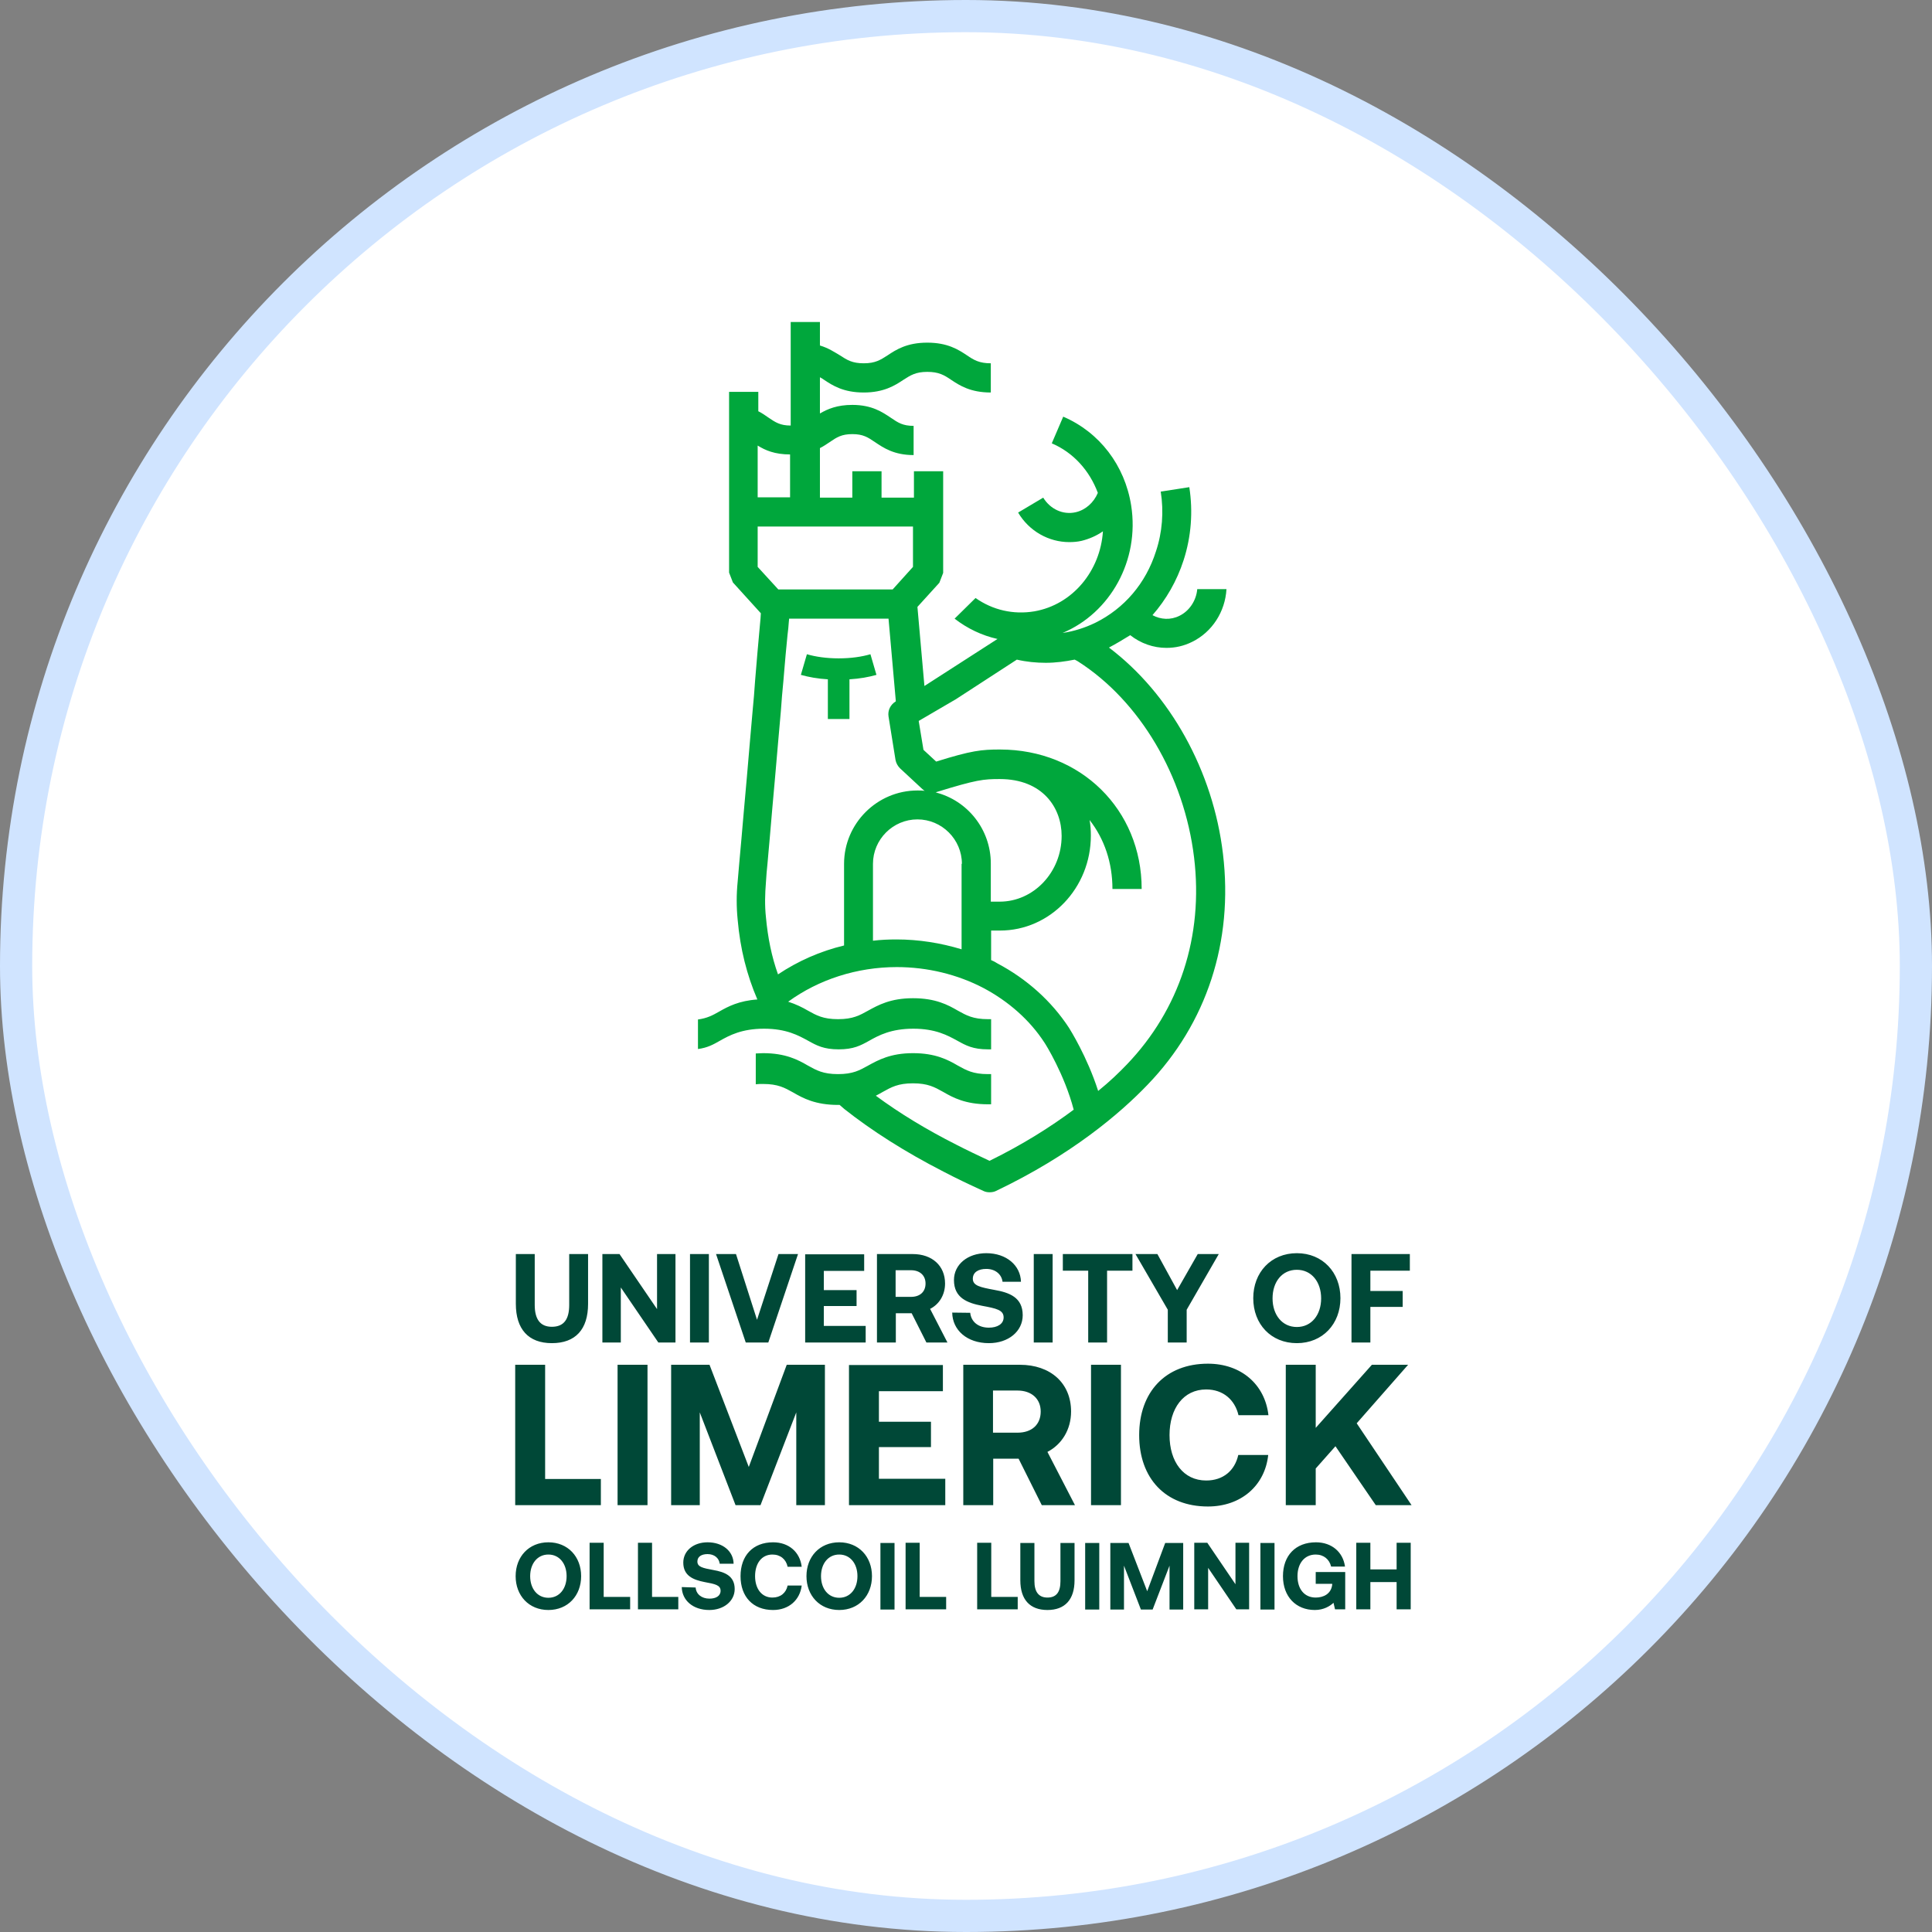
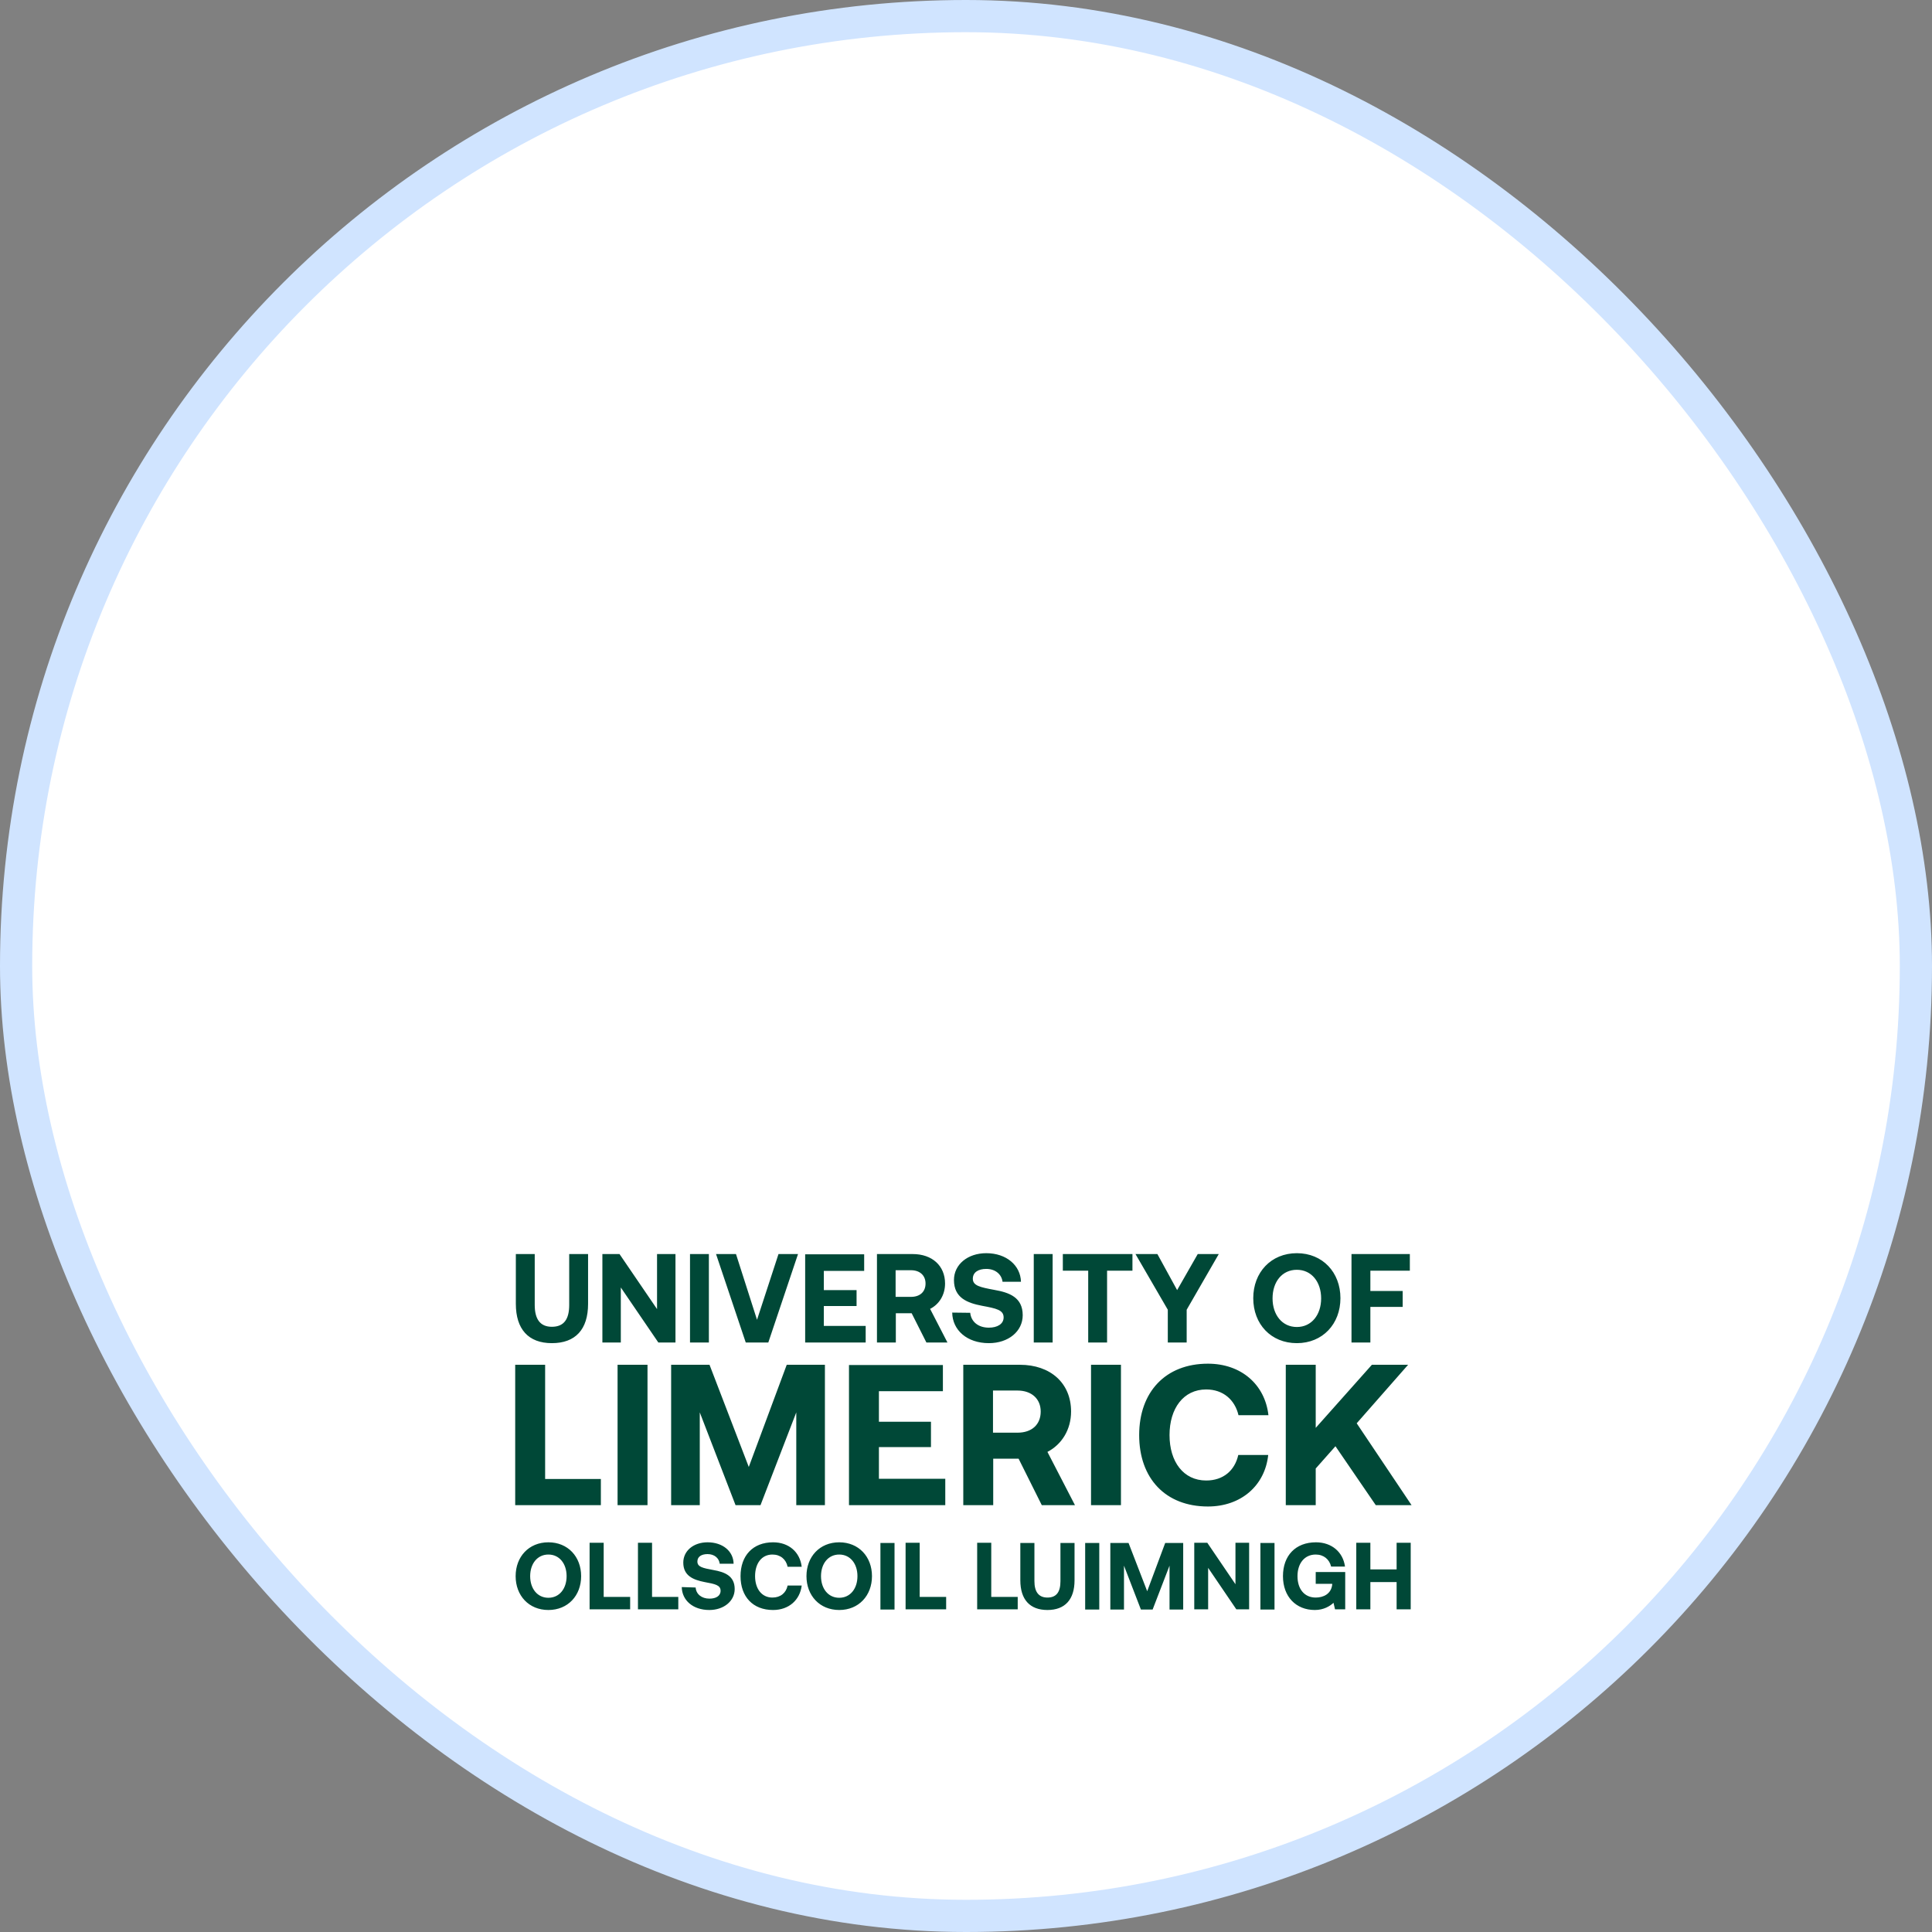
<svg xmlns="http://www.w3.org/2000/svg" width="150" height="150" viewBox="0 0 150 150" fill="none">
  <rect x="0" y="0" width="150" height="150" fill="#808080" stroke="none" />
  <rect x="1.25" y="1.25" width="147.5" height="147.5" rx="73.75" fill="white" />
  <rect x="1.25" y="1.25" width="147.5" height="147.5" rx="73.75" stroke="#D0E4FF" stroke-width="2.5" />
  <path d="M41.516 97.365V101.315C41.516 102.417 41.937 103.011 42.846 103.011C43.789 103.011 44.193 102.417 44.193 101.315V97.365H45.658V101.231C45.658 103.214 44.681 104.282 42.846 104.282C41.027 104.282 40.05 103.197 40.05 101.231V97.365H41.516ZM46.769 104.232H48.2V99.959L51.114 104.232H52.444V97.365H51.013V101.638L48.099 97.365H46.769V104.232ZM55.037 97.365H53.572V104.232H55.037V97.365ZM55.593 97.365L57.9 104.232H59.651L61.958 97.365H60.442L58.775 102.468L57.142 97.365H55.593ZM62.513 97.365V104.232H67.211V102.943H63.962V101.4H66.504V100.163H63.962V98.671H67.094V97.382H62.513V97.365ZM68.087 97.365V104.232H69.552V101.96H70.781L71.926 104.232H73.56L72.213 101.621C72.92 101.265 73.374 100.536 73.374 99.654C73.374 98.264 72.364 97.365 70.865 97.365H68.087ZM69.535 98.62H70.731C71.421 98.62 71.859 99.027 71.859 99.654C71.859 100.298 71.421 100.688 70.731 100.688H69.535V98.62ZM73.93 101.909C73.947 103.265 75.075 104.282 76.776 104.282C78.291 104.282 79.403 103.367 79.403 102.112C79.403 100.722 78.359 100.349 77.197 100.146C76.102 99.942 75.53 99.823 75.53 99.281C75.53 98.772 75.968 98.518 76.574 98.518C77.281 98.518 77.769 98.942 77.837 99.518H79.268C79.234 98.247 78.14 97.297 76.574 97.297C75.126 97.297 74.065 98.179 74.065 99.383C74.065 100.773 75.109 101.163 76.254 101.383C77.348 101.587 77.921 101.705 77.921 102.282C77.921 102.807 77.416 103.079 76.776 103.079C75.934 103.079 75.395 102.604 75.328 101.926L73.93 101.909ZM81.726 97.365H80.261V104.232H81.726V97.365ZM82.518 97.365V98.654H84.488V104.232H85.953V98.654H87.923V97.365H82.518ZM88.159 97.365L90.668 101.688V104.232H92.133V101.688L94.625 97.365H92.992L91.392 100.163L89.86 97.365H88.159ZM100.687 104.282C102.691 104.282 104.071 102.79 104.071 100.79C104.071 98.789 102.691 97.297 100.687 97.297C98.683 97.297 97.302 98.789 97.302 100.79C97.302 102.807 98.683 104.282 100.687 104.282ZM100.687 103.028C99.542 103.028 98.801 102.078 98.801 100.807C98.801 99.518 99.542 98.586 100.687 98.586C101.832 98.586 102.573 99.535 102.573 100.807C102.573 102.078 101.832 103.028 100.687 103.028ZM104.93 97.365V104.232H106.395V101.468H108.904V100.23H106.395V98.654H109.46V97.365H104.93ZM42.576 125C44.092 125 45.119 123.881 45.119 122.372C45.119 120.863 44.092 119.744 42.576 119.744C41.061 119.744 40.034 120.863 40.034 122.372C40.034 123.881 41.061 125 42.576 125ZM42.576 124.051C41.718 124.051 41.162 123.339 41.162 122.372C41.162 121.406 41.718 120.694 42.576 120.694C43.435 120.694 43.991 121.406 43.991 122.372C43.991 123.339 43.435 124.051 42.576 124.051ZM45.776 124.949H48.925V123.983H46.87V119.778H45.776V124.949ZM49.514 124.949H52.663V123.983H50.625V119.778H49.531V124.949H49.514ZM52.932 123.22C52.949 124.237 53.791 125 55.071 125C56.199 125 57.041 124.305 57.041 123.372C57.041 122.338 56.249 122.05 55.391 121.897C54.566 121.745 54.145 121.66 54.145 121.236C54.145 120.846 54.481 120.66 54.936 120.66C55.475 120.66 55.828 120.982 55.879 121.406H56.957C56.94 120.439 56.115 119.744 54.936 119.744C53.842 119.744 53.05 120.406 53.05 121.321C53.05 122.355 53.842 122.66 54.7 122.83C55.525 122.983 55.946 123.067 55.946 123.508C55.946 123.915 55.576 124.118 55.087 124.118C54.465 124.118 54.044 123.762 54.01 123.254L52.932 123.22ZM60.021 119.744C58.455 119.744 57.495 120.779 57.495 122.372C57.495 123.966 58.455 125 60.021 125C61.251 125 62.109 124.22 62.244 123.101H61.15C61.032 123.678 60.594 124.034 59.971 124.034C59.129 124.034 58.624 123.339 58.624 122.372C58.624 121.389 59.129 120.694 59.971 120.694C60.594 120.694 61.032 121.067 61.15 121.643H62.244C62.109 120.507 61.251 119.744 60.021 119.744ZM65.157 125C66.673 125 67.7 123.881 67.7 122.372C67.7 120.863 66.673 119.744 65.157 119.744C63.642 119.744 62.614 120.863 62.614 122.372C62.614 123.881 63.642 125 65.157 125ZM65.157 124.051C64.298 124.051 63.743 123.339 63.743 122.372C63.743 121.406 64.298 120.694 65.157 120.694C66.016 120.694 66.572 121.406 66.572 122.372C66.572 123.339 66.016 124.051 65.157 124.051ZM69.451 119.795H68.356V124.966H69.451V119.795ZM70.31 124.949H73.459V123.983H71.404V119.778H70.31V124.949ZM75.867 124.949H79.015V123.983H76.961V119.778H75.867V124.949ZM79.218 119.795V122.694C79.218 124.186 79.958 125 81.322 125C82.686 125 83.427 124.186 83.427 122.694V119.795H82.333V122.762C82.333 123.593 82.029 124.034 81.322 124.034C80.632 124.034 80.312 123.576 80.312 122.762V119.795H79.218ZM85.347 119.795H84.252V124.966H85.347V119.795ZM86.206 119.795V124.966H87.266V121.558L88.58 124.966H89.489L90.802 121.558V124.966H91.863V119.795H90.466L89.068 123.542L87.62 119.795H86.206ZM92.722 124.949H93.8V121.728L95.989 124.949H96.982V119.778H95.921V123L93.733 119.778H92.722V124.949ZM98.953 119.795H97.858V124.966H98.953V119.795ZM102.169 119.744C100.586 119.744 99.609 120.779 99.609 122.372C99.609 123.966 100.62 125 102.085 125C102.775 125 103.263 124.695 103.533 124.441L103.651 124.949H104.442V122.05H102.152V122.966H103.432V123.033C103.347 123.762 102.741 124.034 102.152 124.034C101.259 124.034 100.737 123.356 100.737 122.372C100.737 121.389 101.276 120.694 102.152 120.694C102.775 120.694 103.213 121.067 103.347 121.626H104.425C104.274 120.507 103.398 119.744 102.169 119.744ZM105.301 119.778V124.949H106.395V122.83H108.433V124.949H109.527V119.778H108.433V121.847H106.395V119.778H105.301ZM40 116.862H46.651V114.828H42.324V105.961H40V116.862ZM50.272 105.961H47.948V116.862H50.272V105.961ZM52.107 105.961V116.862H54.33V109.657L57.108 116.862H59.045L61.823 109.657V116.862H64.046V105.961H61.082L58.135 113.895L55.087 105.961H52.107ZM65.915 105.961V116.862H73.391V114.811H68.239V112.352H72.28V110.386H68.239V108.012H73.206V105.978H65.915V105.961ZM74.789 105.961V116.862H77.113V113.251H79.083L80.885 116.862H83.461L81.322 112.725C82.434 112.149 83.158 110.996 83.158 109.589C83.158 107.385 81.558 105.961 79.184 105.961H74.789ZM77.096 107.961H78.999C80.093 107.961 80.8 108.606 80.8 109.589C80.8 110.606 80.11 111.233 78.999 111.233H77.096V107.961ZM87.031 105.961H84.707V116.862H87.031V105.961ZM93.783 105.876C90.483 105.876 88.445 108.08 88.445 111.42C88.445 114.777 90.483 116.964 93.783 116.964C96.359 116.964 98.212 115.336 98.464 112.963H96.14C95.871 114.167 94.978 114.946 93.648 114.946C91.88 114.946 90.802 113.488 90.802 111.42C90.802 109.352 91.88 107.877 93.648 107.877C94.962 107.877 95.871 108.673 96.157 109.877H98.481C98.212 107.487 96.359 105.876 93.783 105.876ZM99.828 105.961V116.862H102.152V114.014L103.684 112.285L106.816 116.862H109.595L105.334 110.504L109.325 105.961H106.513L102.152 110.86V105.961H99.828Z" fill="#004837" />
-   <path d="M65.114 51.115C66.075 51.115 66.914 50.991 67.58 50.794L68.048 52.397C67.432 52.569 66.766 52.693 65.952 52.742V55.825H64.275V52.742C63.462 52.693 62.796 52.569 62.179 52.397L62.648 50.794C63.313 50.991 64.177 51.115 65.114 51.115ZM86.099 50.276C90.834 53.852 94.188 59.844 94.952 66.305C95.766 73.086 93.694 79.449 89.108 84.208C86.962 86.452 83.165 89.682 77.32 92.469C77.172 92.543 77 92.568 76.827 92.568C76.679 92.568 76.507 92.543 76.359 92.469C75.273 91.976 74.238 91.483 73.251 90.965C70.268 89.436 67.678 87.784 65.558 86.107L65.188 85.786C65.138 85.786 65.114 85.786 65.064 85.786C63.313 85.786 62.352 85.268 61.587 84.824C60.922 84.454 60.404 84.159 59.245 84.159C59.047 84.159 58.85 84.159 58.678 84.183V84.134V84.085V81.89V81.841V81.791C58.85 81.791 59.047 81.767 59.245 81.767C60.995 81.767 61.957 82.284 62.722 82.728C63.388 83.098 63.905 83.394 65.064 83.394C66.223 83.394 66.741 83.098 67.407 82.728C68.171 82.309 69.133 81.767 70.884 81.767C72.635 81.767 73.597 82.284 74.361 82.728C75.027 83.098 75.545 83.394 76.704 83.394H76.95V85.737H76.704C74.953 85.737 73.991 85.219 73.227 84.775C72.561 84.405 72.043 84.109 70.884 84.109C69.725 84.109 69.207 84.405 68.541 84.775C68.369 84.874 68.196 84.972 67.999 85.071C69.799 86.403 71.895 87.685 74.287 88.893C75.101 89.312 75.939 89.707 76.827 90.126C79.441 88.844 81.611 87.463 83.362 86.156C82.647 83.419 81.167 81.052 81.093 80.953C79.959 79.202 78.307 77.747 76.359 76.711C74.336 75.651 71.994 75.084 69.626 75.084C66.544 75.084 63.56 76.046 61.193 77.772C61.809 77.969 62.303 78.216 62.722 78.462C63.388 78.832 63.905 79.128 65.064 79.128C66.223 79.128 66.741 78.832 67.407 78.462C68.171 78.043 69.133 77.501 70.884 77.501C72.635 77.501 73.597 78.018 74.361 78.462C75.027 78.832 75.545 79.128 76.704 79.128H76.95V81.471H76.704C75.545 81.471 75.002 81.175 74.336 80.805C73.572 80.386 72.635 79.868 70.909 79.868C69.183 79.868 68.221 80.386 67.481 80.805C66.815 81.175 66.273 81.471 65.114 81.471C63.955 81.471 63.412 81.175 62.746 80.805C61.982 80.386 61.045 79.868 59.319 79.868C57.593 79.868 56.631 80.386 55.891 80.805C55.373 81.101 54.929 81.347 54.19 81.446V81.397V81.421V79.251V79.202V79.153C54.905 79.054 55.324 78.832 55.842 78.536C56.532 78.142 57.371 77.698 58.801 77.599C57.987 75.7 57.469 73.678 57.272 71.409C57.173 70.423 57.173 69.437 57.272 68.45C57.321 67.982 57.346 67.489 57.395 67.02C57.444 66.379 57.519 65.738 57.568 65.097C57.642 64.332 57.691 63.568 57.765 62.828C57.839 61.989 57.913 61.151 57.987 60.337C58.061 59.474 58.135 58.611 58.209 57.748C58.283 56.91 58.357 56.047 58.431 55.208C58.505 54.419 58.579 53.63 58.628 52.816C58.678 52.126 58.752 51.435 58.801 50.745C58.85 50.202 58.9 49.635 58.949 49.093C58.973 48.723 59.023 48.377 59.047 48.008C59.047 47.884 59.072 47.736 59.072 47.613L56.902 45.221L56.606 44.456V30.425H58.875V31.929C59.171 32.077 59.417 32.25 59.664 32.423C60.206 32.792 60.576 33.039 61.39 33.039V25H63.659V26.825C64.325 27.022 64.793 27.343 65.212 27.589C65.779 27.959 66.174 28.206 67.062 28.206C67.974 28.206 68.369 27.934 68.911 27.589C69.577 27.145 70.415 26.603 71.994 26.603C73.572 26.603 74.41 27.145 75.076 27.589C75.619 27.959 76.038 28.206 76.926 28.206V30.474C75.347 30.474 74.509 29.932 73.843 29.488C73.301 29.118 72.882 28.872 71.994 28.872C71.081 28.872 70.687 29.143 70.144 29.488C69.478 29.932 68.615 30.474 67.062 30.474C65.484 30.474 64.645 29.932 63.979 29.488C63.881 29.414 63.757 29.34 63.659 29.291V32.102C64.251 31.757 64.99 31.436 66.174 31.436C67.703 31.436 68.517 32.003 69.183 32.447C69.725 32.817 70.095 33.064 70.933 33.064V35.332C69.404 35.332 68.591 34.765 67.925 34.321C67.382 33.952 67.013 33.705 66.174 33.705C65.336 33.705 64.966 33.952 64.423 34.321C64.201 34.469 63.955 34.642 63.659 34.79V38.637H66.174V36.59H68.443V38.637H70.958V36.59H73.227V44.481L72.931 45.246L71.229 47.12L71.772 53.26L77.444 49.61C76.235 49.339 75.101 48.797 74.115 48.032L75.742 46.429C77.074 47.366 78.677 47.736 80.304 47.465C83.288 46.947 85.433 44.309 85.631 41.251C85.137 41.596 84.57 41.843 83.978 41.99C83.658 42.065 83.337 42.089 83.017 42.089C81.438 42.089 79.909 41.251 79.046 39.796L80.995 38.637C81.537 39.525 82.523 39.993 83.51 39.771C84.274 39.599 84.915 39.031 85.236 38.267C84.595 36.541 83.337 35.135 81.66 34.42L82.548 32.349C85.359 33.557 87.332 36.121 87.825 39.253C88.491 43.519 86.198 47.588 82.499 49.142C83.362 49.019 84.225 48.747 85.039 48.353C87.283 47.243 88.96 45.295 89.749 42.804C90.242 41.325 90.365 39.722 90.119 38.168L92.338 37.823C92.634 39.722 92.486 41.67 91.894 43.495C91.376 45.098 90.538 46.553 89.478 47.761C90.119 48.106 90.883 48.156 91.574 47.81C92.338 47.44 92.88 46.627 92.954 45.739H95.223C95.124 47.49 94.114 49.068 92.56 49.832C91.919 50.153 91.253 50.301 90.562 50.301C89.552 50.301 88.565 49.956 87.751 49.315C87.184 49.66 86.666 49.98 86.099 50.276ZM58.825 38.612H61.341V35.283C60.157 35.283 59.417 34.962 58.825 34.593V38.612ZM60.428 45.764H69.306L70.884 44.013V40.881H58.825V44.013L60.428 45.764ZM65.533 67.069C65.533 63.938 68.097 61.373 71.229 61.373C71.427 61.373 71.599 61.373 71.796 61.398C71.747 61.373 71.673 61.324 71.624 61.274L69.873 59.647C69.7 59.474 69.577 59.252 69.528 59.006L68.985 55.627C68.911 55.159 69.133 54.715 69.528 54.468L69.552 54.444L68.985 48.032H61.267C61.267 48.131 61.242 48.229 61.242 48.303C61.218 48.624 61.193 48.945 61.144 49.29C61.094 49.808 61.045 50.325 60.995 50.843C60.946 51.509 60.872 52.175 60.823 52.865C60.749 53.655 60.675 54.419 60.626 55.208C60.552 56.047 60.478 56.885 60.404 57.723C60.33 58.587 60.256 59.45 60.182 60.288C60.108 61.127 60.034 61.965 59.96 62.779C59.886 63.543 59.837 64.308 59.763 65.072C59.713 65.713 59.639 66.379 59.59 67.02C59.541 67.513 59.491 68.007 59.467 68.5C59.393 69.412 59.368 70.3 59.467 71.212C59.615 72.815 59.91 74.27 60.404 75.651C61.957 74.615 63.683 73.851 65.533 73.407V67.069ZM74.682 67.069C74.682 65.171 73.128 63.617 71.229 63.617C69.331 63.617 67.777 65.171 67.777 67.069V73.037C68.393 72.963 68.985 72.938 69.602 72.938C71.328 72.938 73.029 73.21 74.657 73.703V67.069H74.682ZM72.635 61.521C75.101 62.138 76.926 64.382 76.926 67.045V70.004H77.616C80.255 70.004 82.425 67.711 82.425 64.899C82.425 62.705 80.945 60.485 77.616 60.485C76.359 60.485 75.816 60.535 72.709 61.496C72.709 61.521 72.66 61.521 72.635 61.521ZM87.48 82.654C91.574 78.388 93.448 72.692 92.708 66.576C91.943 60.239 88.491 54.419 83.707 51.361C83.658 51.337 83.559 51.263 83.436 51.213C82.696 51.361 81.956 51.46 81.192 51.46C80.452 51.46 79.688 51.386 78.948 51.213L74.164 54.32C74.139 54.32 74.139 54.345 74.115 54.345L71.328 55.973L71.698 58.217L72.684 59.129C75.446 58.266 76.211 58.192 77.641 58.192C83.904 58.192 88.639 62.853 88.639 69.018H86.37C86.37 66.996 85.754 65.146 84.595 63.666C84.669 64.061 84.694 64.456 84.694 64.875C84.694 68.944 81.537 72.248 77.641 72.248H76.95V74.541C77.123 74.615 77.271 74.689 77.419 74.788C79.712 75.996 81.636 77.722 82.992 79.794C83.066 79.917 84.398 82.013 85.261 84.701C86.148 83.986 86.888 83.271 87.48 82.654Z" fill="#00A73C" />
</svg>